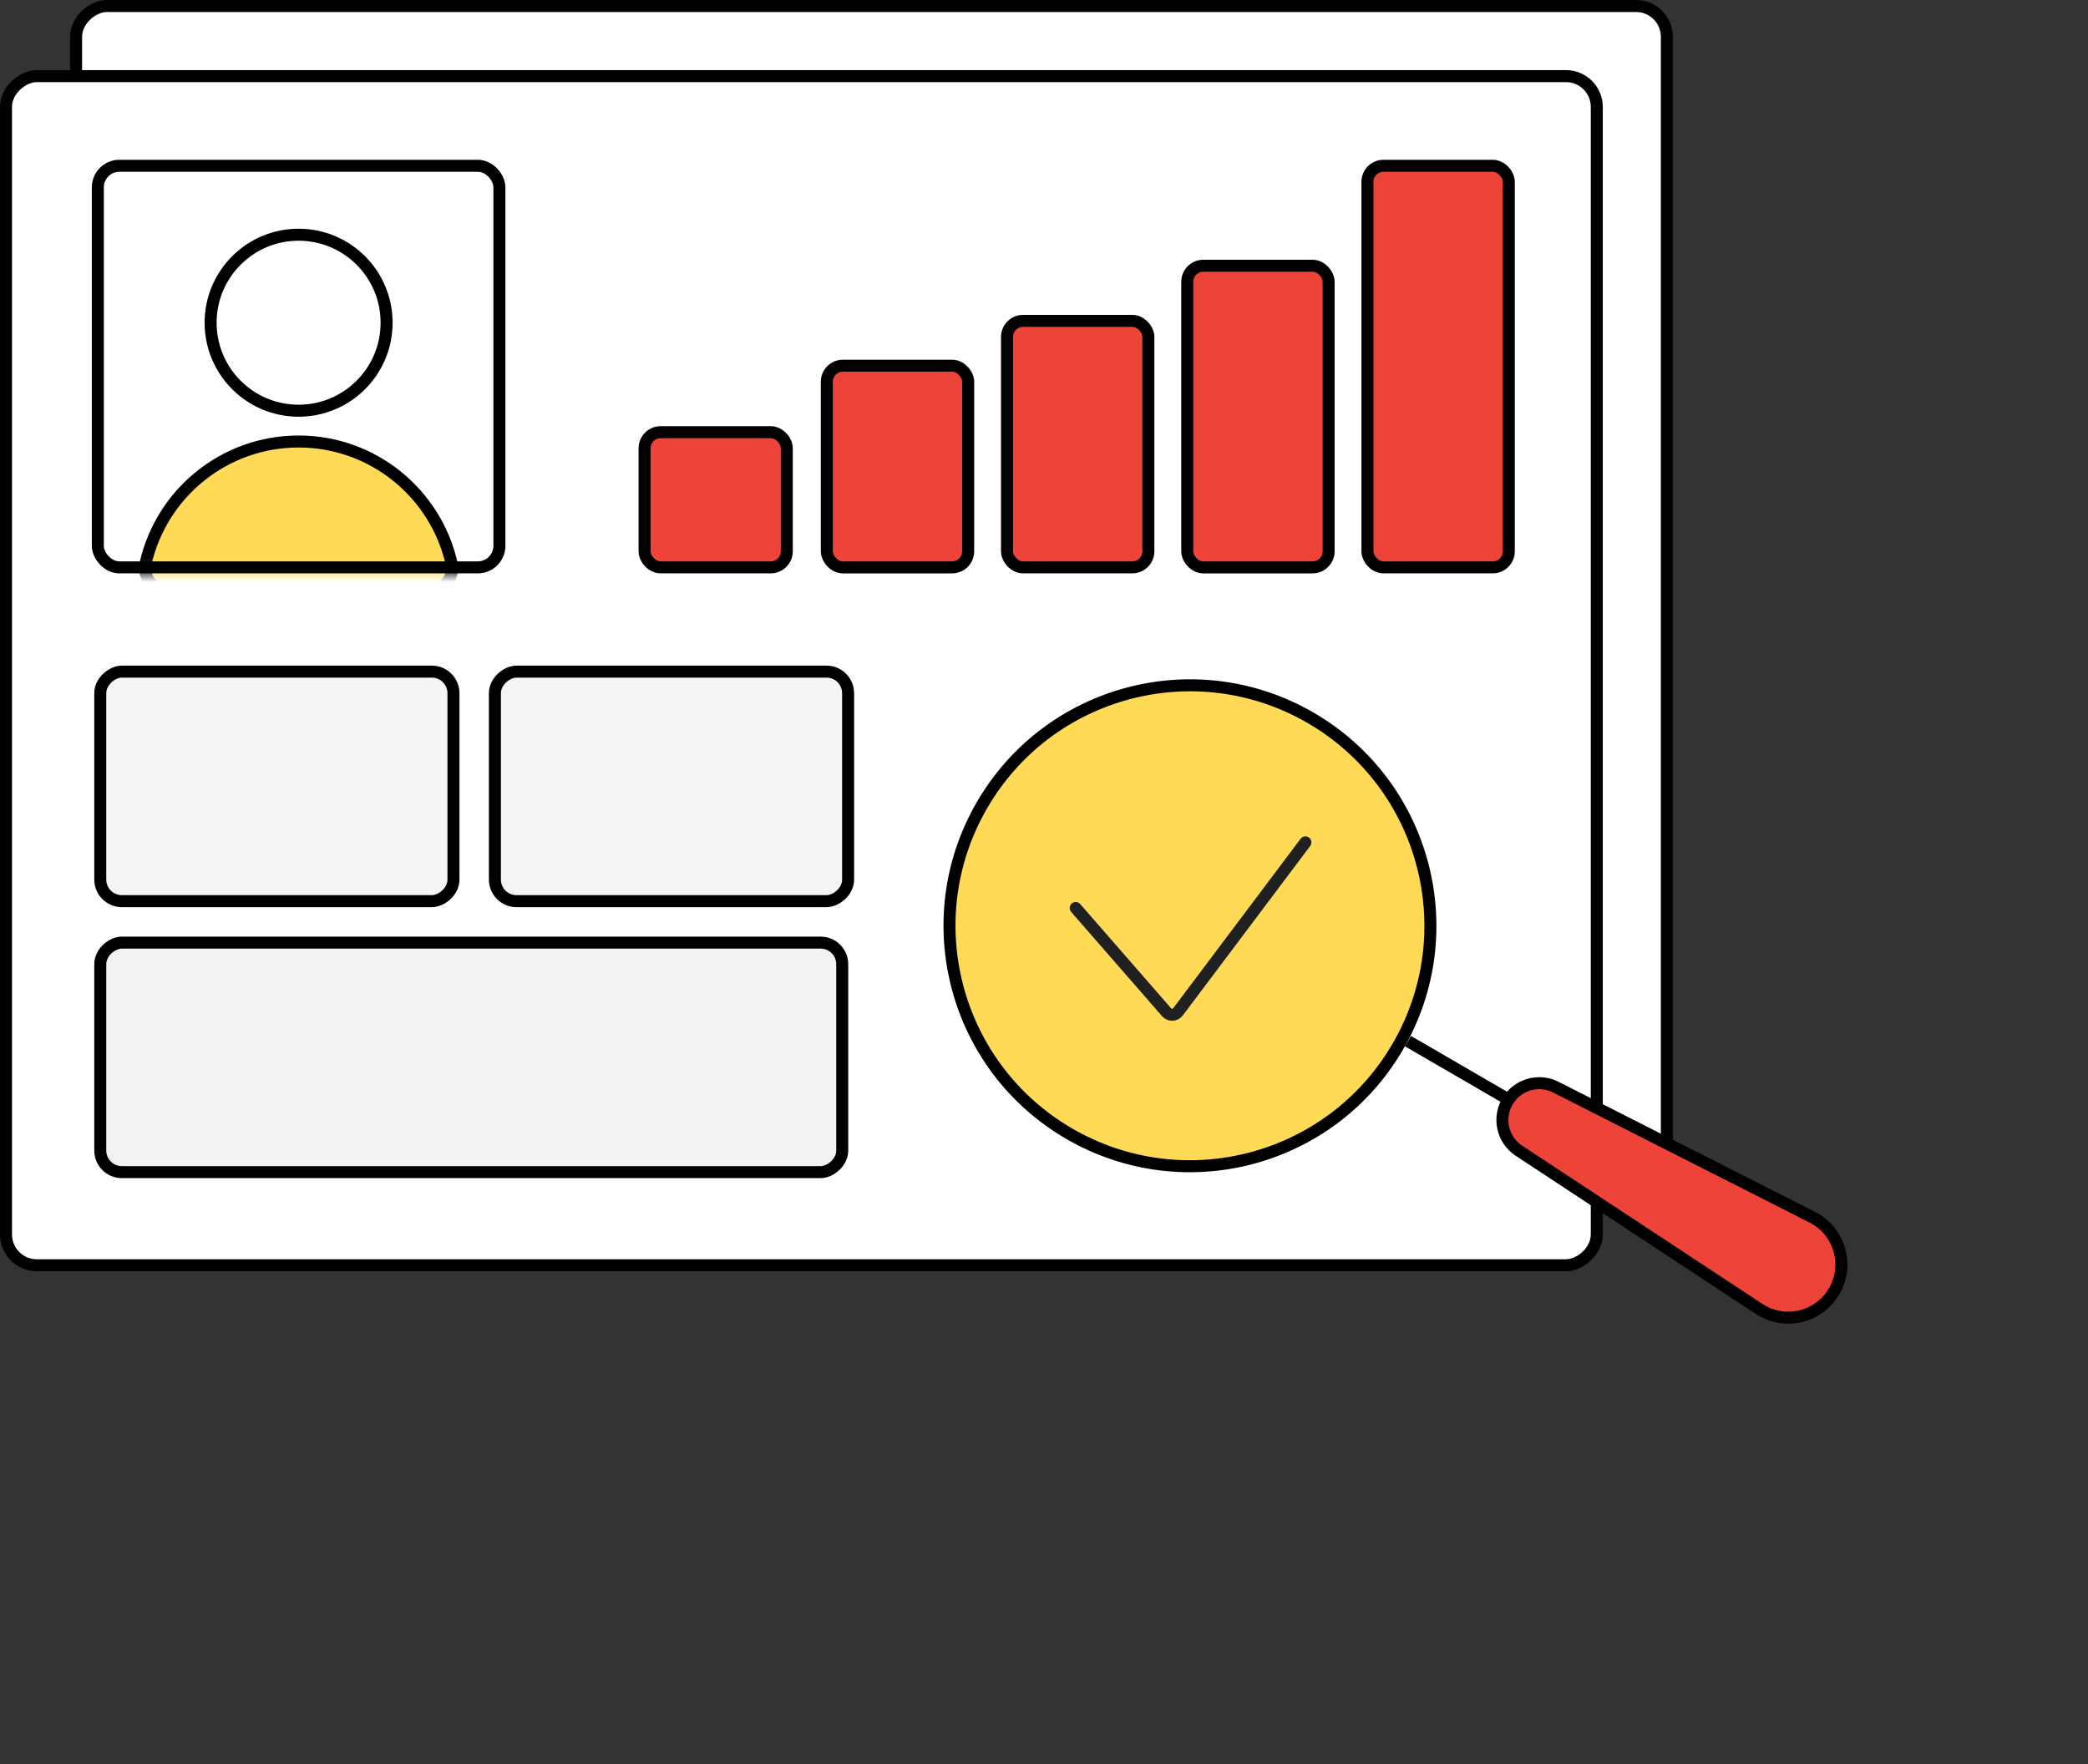
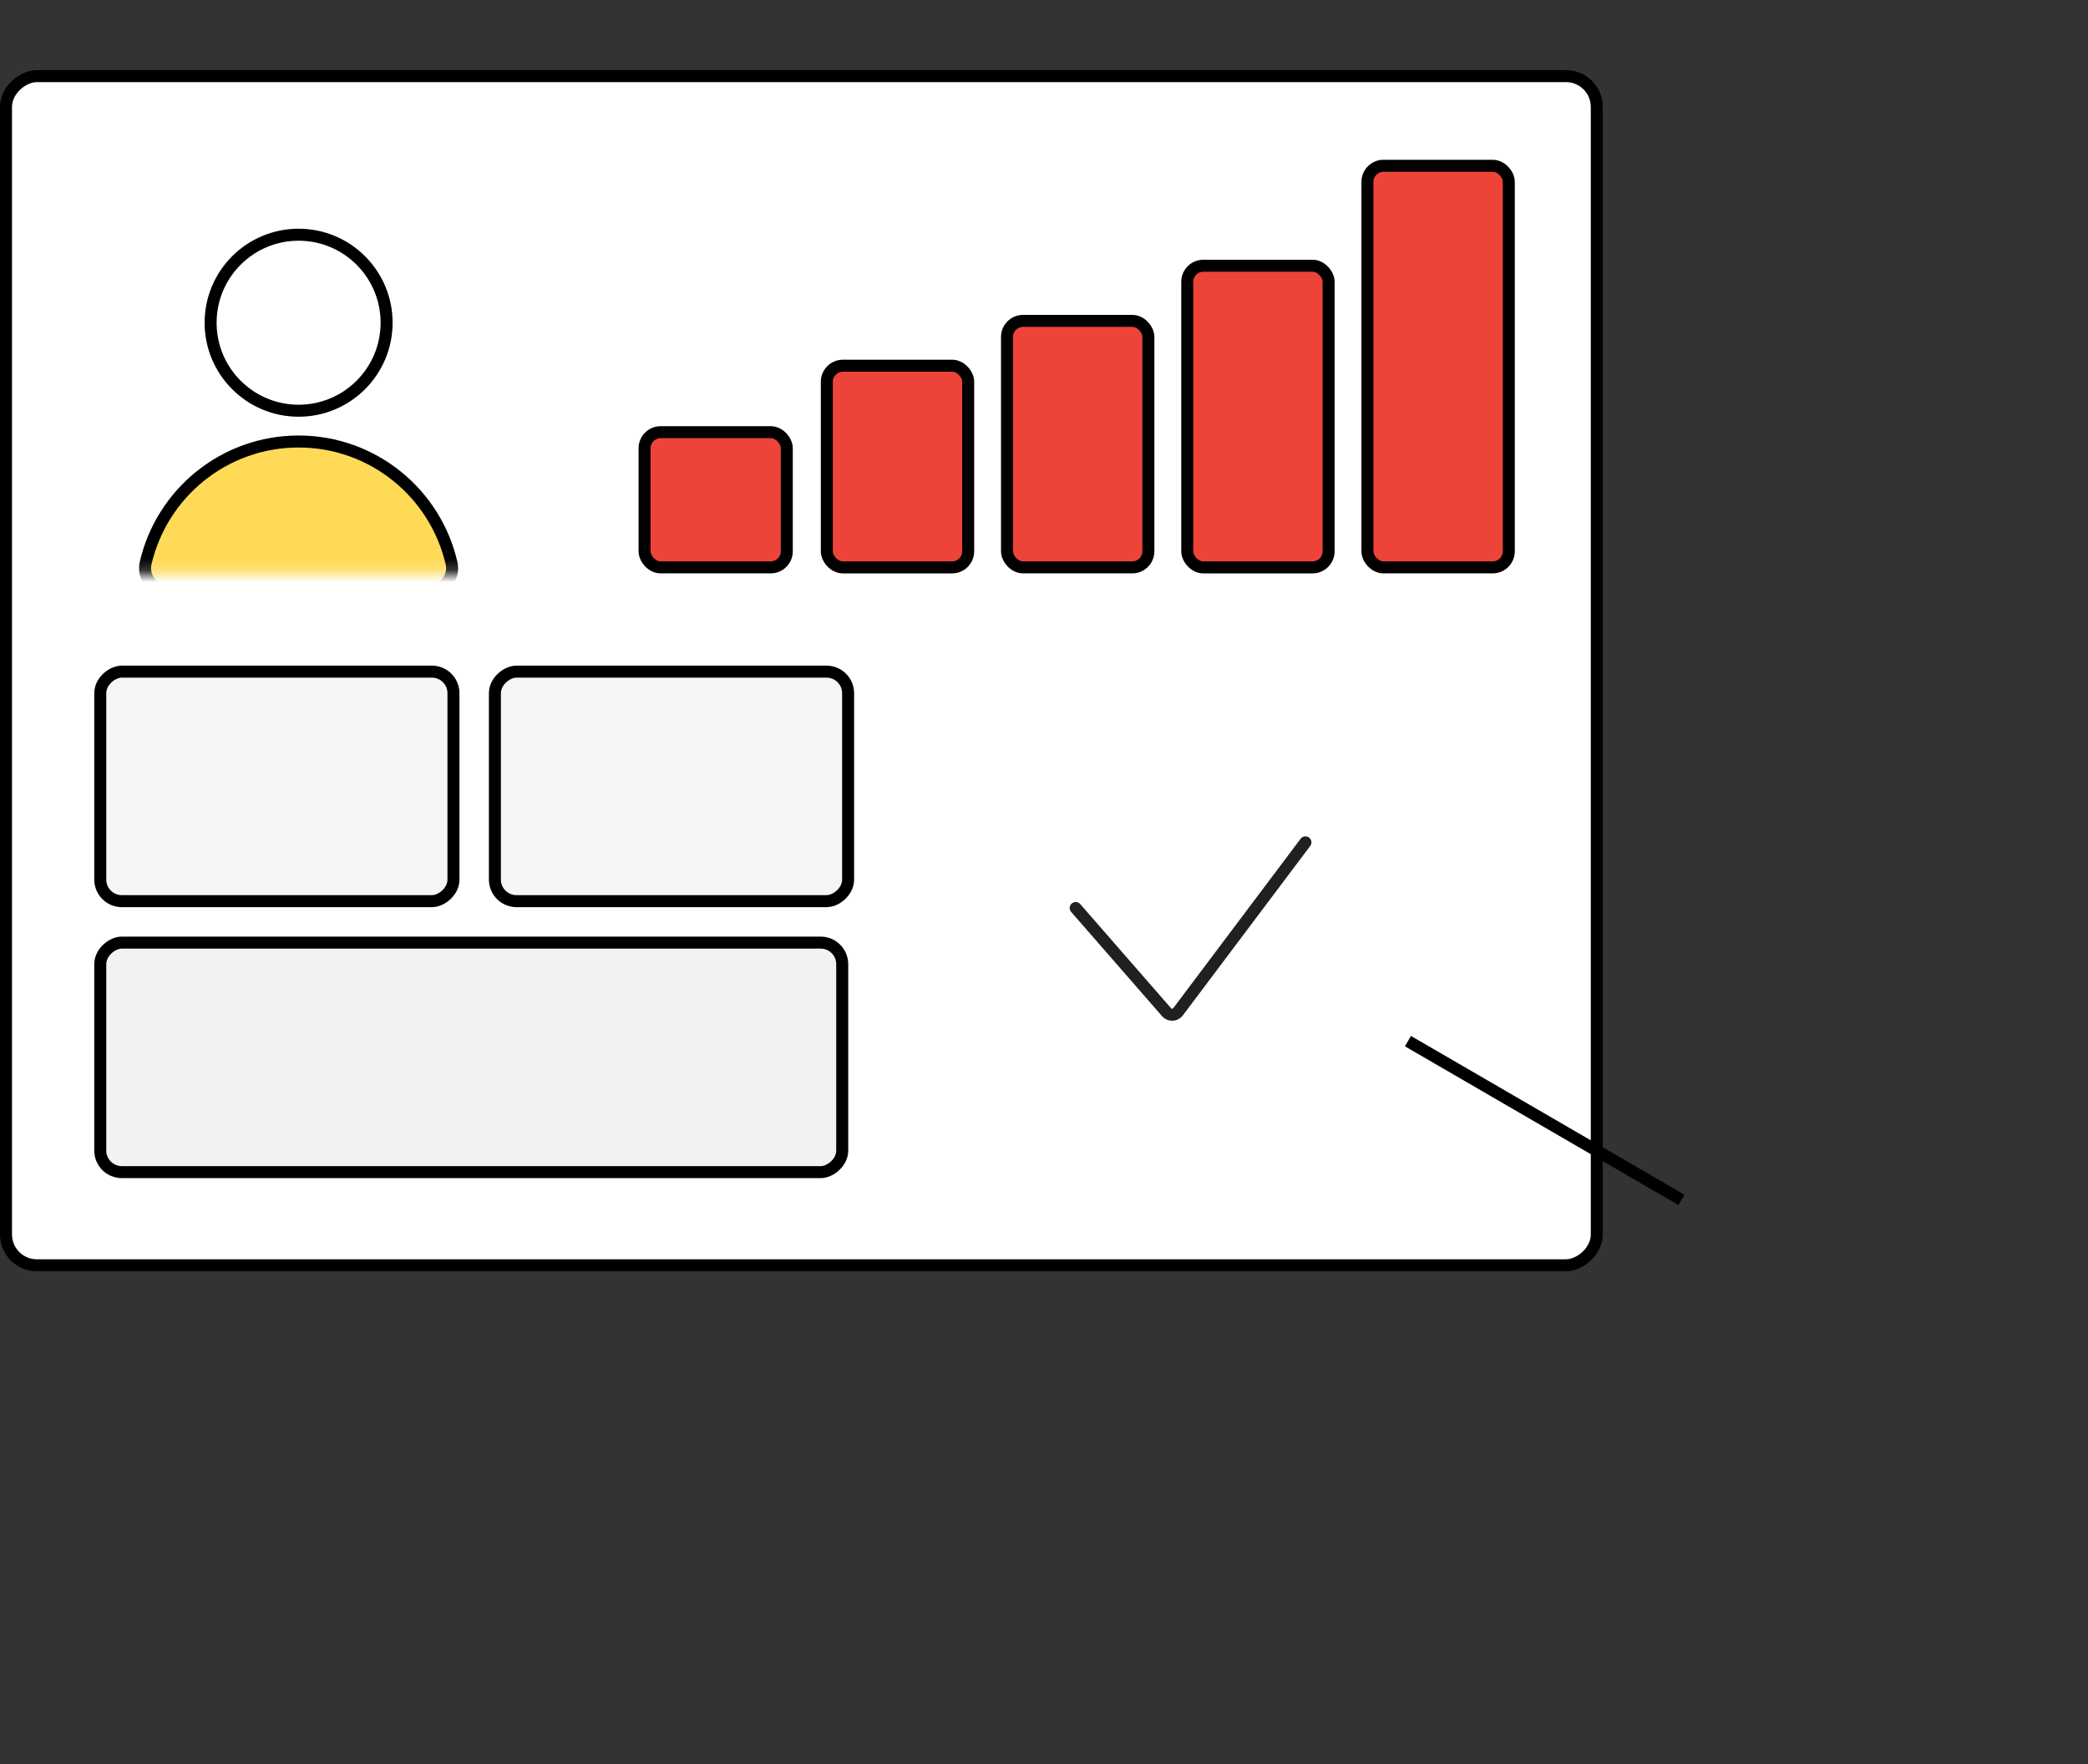
<svg xmlns="http://www.w3.org/2000/svg" width="174" height="147" viewBox="0 0 174 147" fill="none">
  <rect x="0" y="0" width="174" height="147" fill="#333333" stroke="none" />
-   <rect x="6.34" y="99.594" width="99.094" height="132.565" rx="2.567" transform="rotate(-90 6.34 99.594)" fill="white" stroke="black" />
  <rect x="0.5" y="105.436" width="99.094" height="132.565" rx="2.567" transform="rotate(-90 0.5 105.436)" fill="white" stroke="black" />
  <rect x="68.902" y="30.474" width="11.78" height="16.807" rx="1.34" fill="#EE4339" stroke="black" />
  <rect x="53.715" y="36.013" width="11.851" height="11.267" rx="1.34" fill="#EE4339" stroke="black" />
  <rect x="83.918" y="26.739" width="11.78" height="20.54" rx="1.34" fill="#EE4339" stroke="black" />
  <rect x="98.938" y="22.145" width="11.78" height="25.136" rx="1.34" fill="#EE4339" stroke="black" />
  <rect x="113.953" y="13.815" width="11.78" height="33.465" rx="1.34" fill="#EE4339" stroke="black" />
  <rect x="7.652" y="13.315" width="34.465" height="34.465" rx="2.298" fill="white" />
  <mask id="mask0_3936_10308" style="mask-type:alpha" maskUnits="userSpaceOnUse" x="7" y="13" width="36" height="35">
    <rect x="7.652" y="13.315" width="34.465" height="34.465" rx="1.84" fill="#D9D9D9" />
  </mask>
  <g mask="url(#mask0_3936_10308)">
    <circle cx="24.884" cy="26.892" r="7.333" fill="white" stroke="black" />
    <path d="M12.133 46.94C13.463 41.127 18.666 36.791 24.882 36.791C31.097 36.791 36.3 41.127 37.63 46.94C37.917 48.199 36.851 49.368 35.395 49.368H14.368C12.912 49.368 11.846 48.199 12.133 46.94Z" fill="#FFDA56" stroke="black" />
  </g>
-   <rect x="8.152" y="13.815" width="33.465" height="33.465" rx="1.798" stroke="black" />
-   <circle cx="99.163" cy="77.145" r="20.035" transform="rotate(-59.867 99.163 77.145)" fill="#FFDA56" stroke="black" />
  <line x1="117.329" y1="86.757" x2="140.126" y2="99.989" stroke="black" />
-   <path d="M126.58 95.892C125.222 94.997 124.798 93.197 125.615 91.79C126.431 90.383 128.204 89.858 129.655 90.594L151.023 101.431C153.289 102.581 154.124 105.399 152.848 107.597C151.572 109.795 148.711 110.469 146.588 109.071L126.58 95.892Z" fill="#EE4339" stroke="black" />
  <path d="M89.641 75.664L97.216 84.35C97.473 84.644 97.935 84.627 98.169 84.315L108.785 70.194" stroke="#202020" stroke-linecap="round" />
  <rect x="8.355" y="75.094" width="19.126" height="29.434" rx="1.798" transform="rotate(-90 8.355 75.094)" fill="#F5F5F5" stroke="black" />
  <rect x="41.242" y="75.094" width="19.126" height="29.434" rx="1.798" transform="rotate(-90 41.242 75.094)" fill="#F5F5F5" stroke="black" />
  <rect x="8.355" y="97.674" width="19.126" height="61.831" rx="1.798" transform="rotate(-90 8.355 97.674)" fill="#F2F2F2" stroke="black" />
</svg>